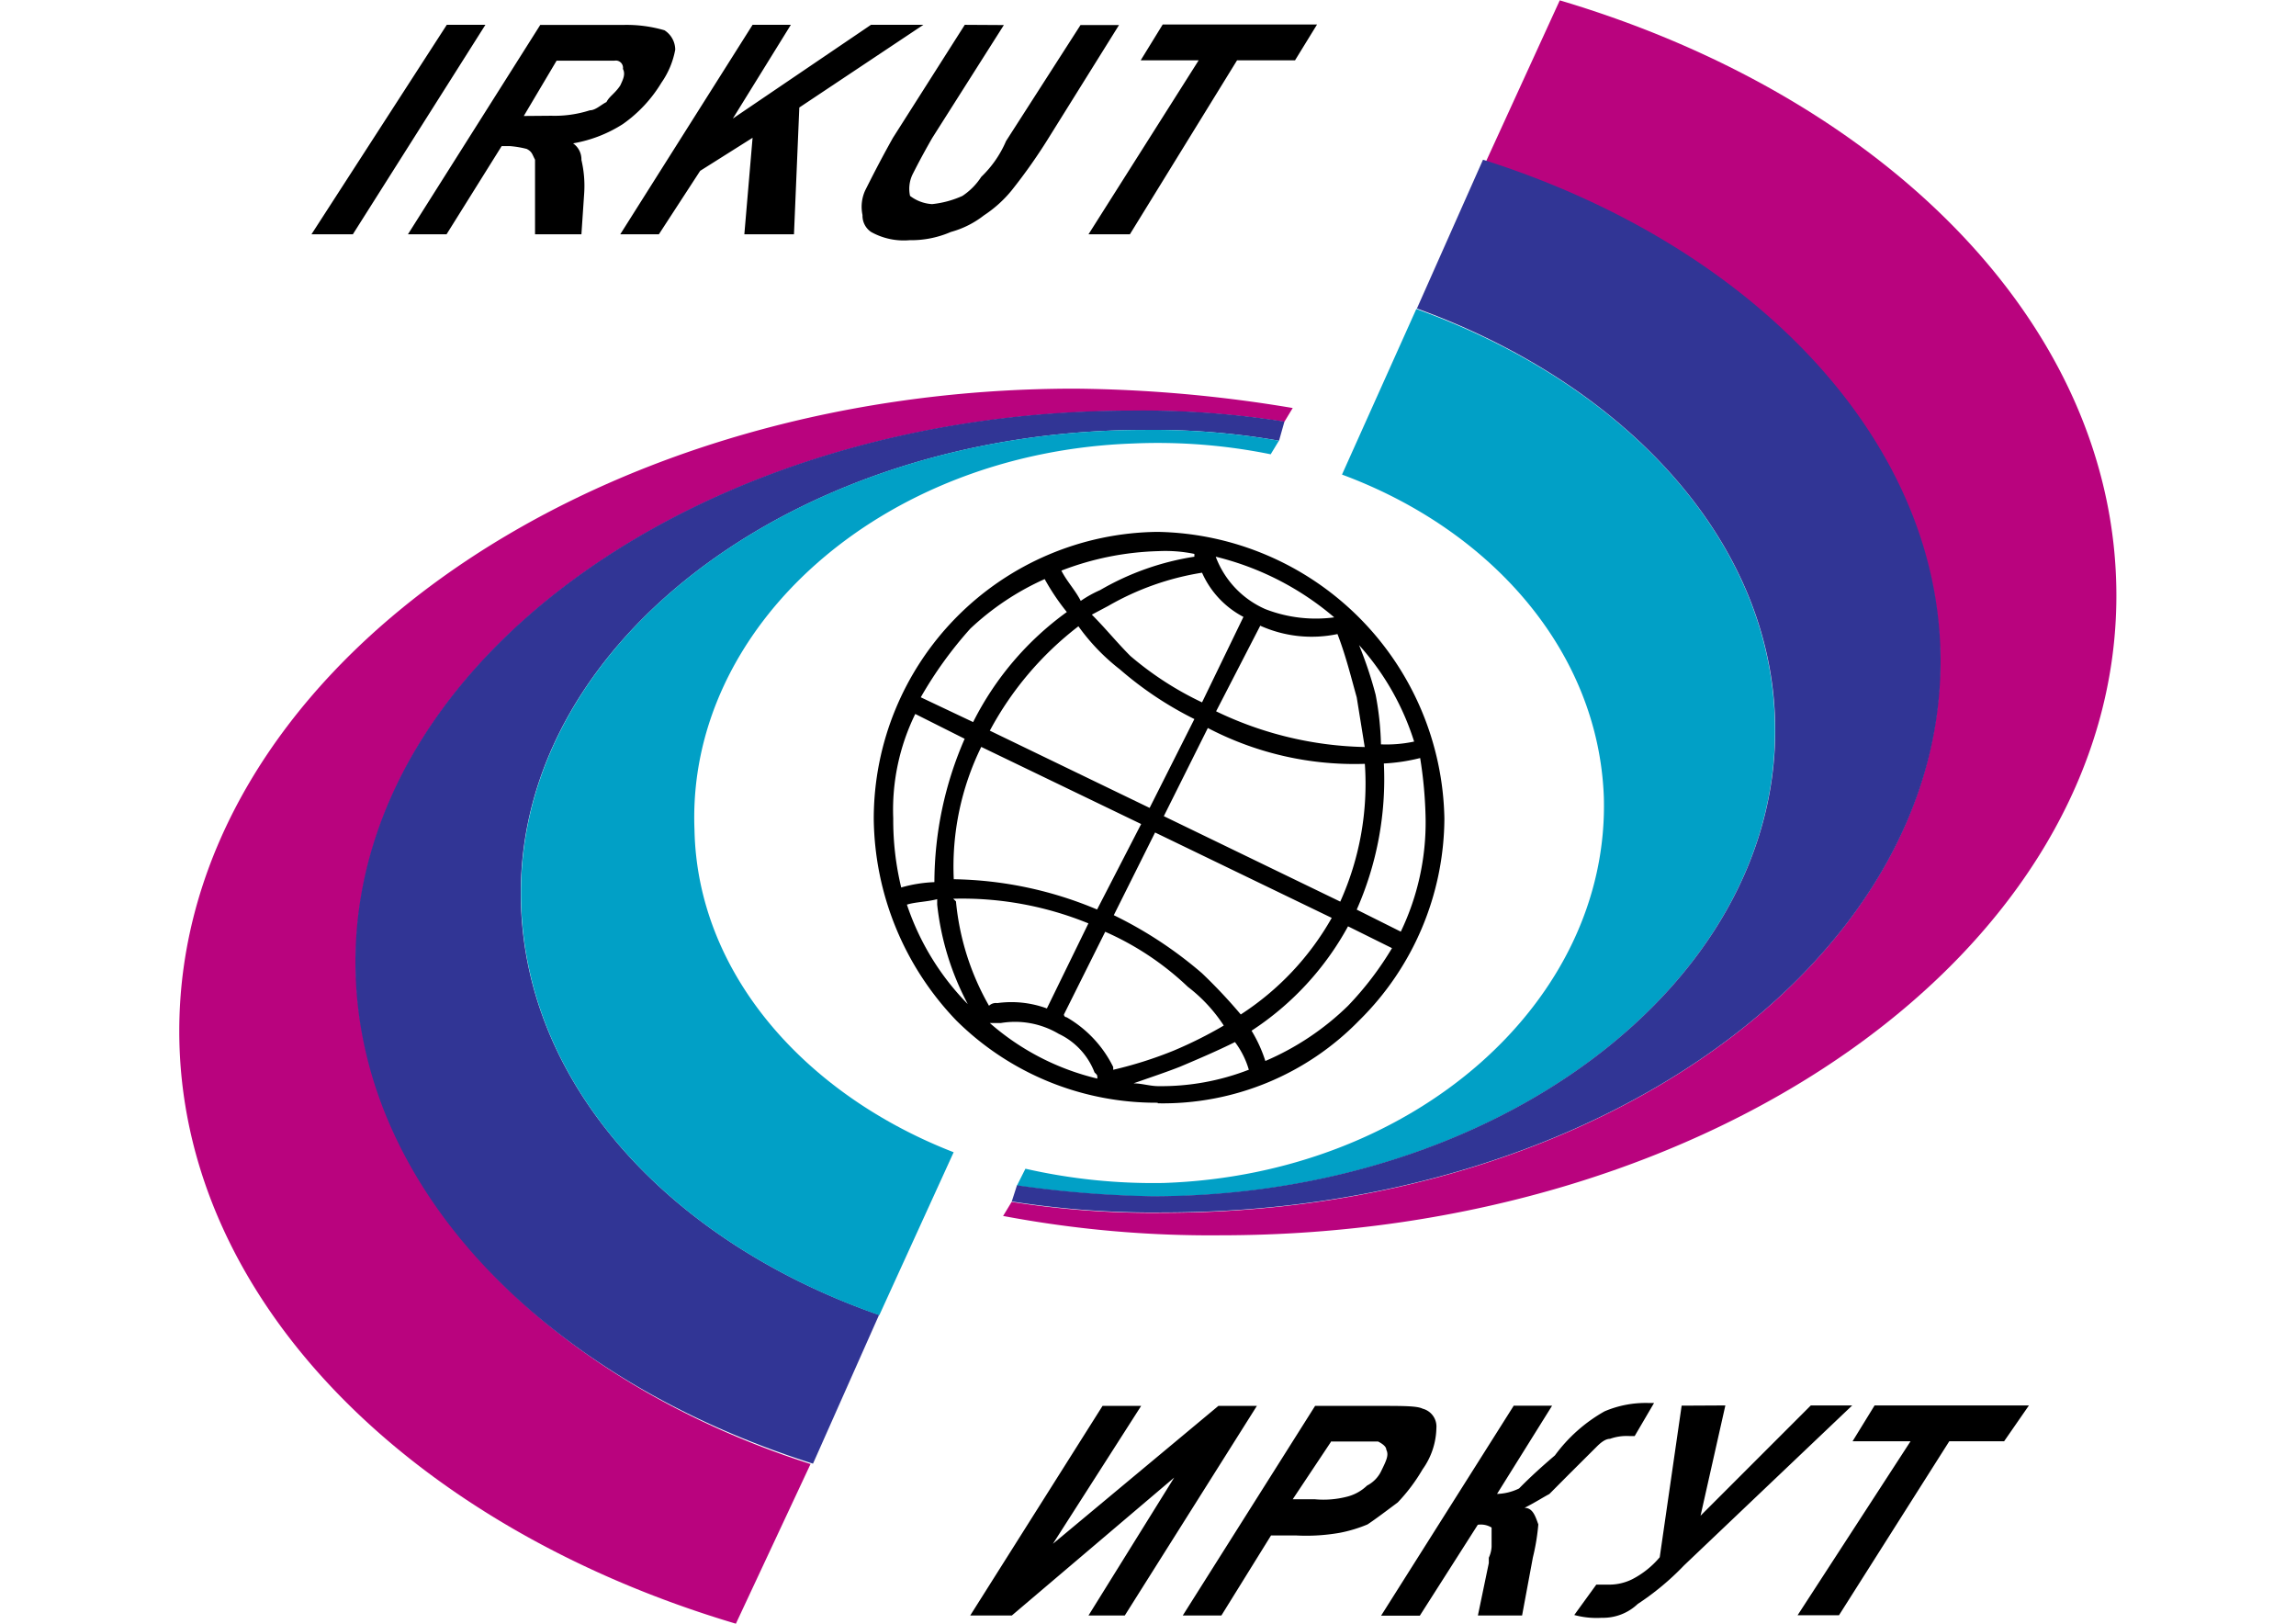
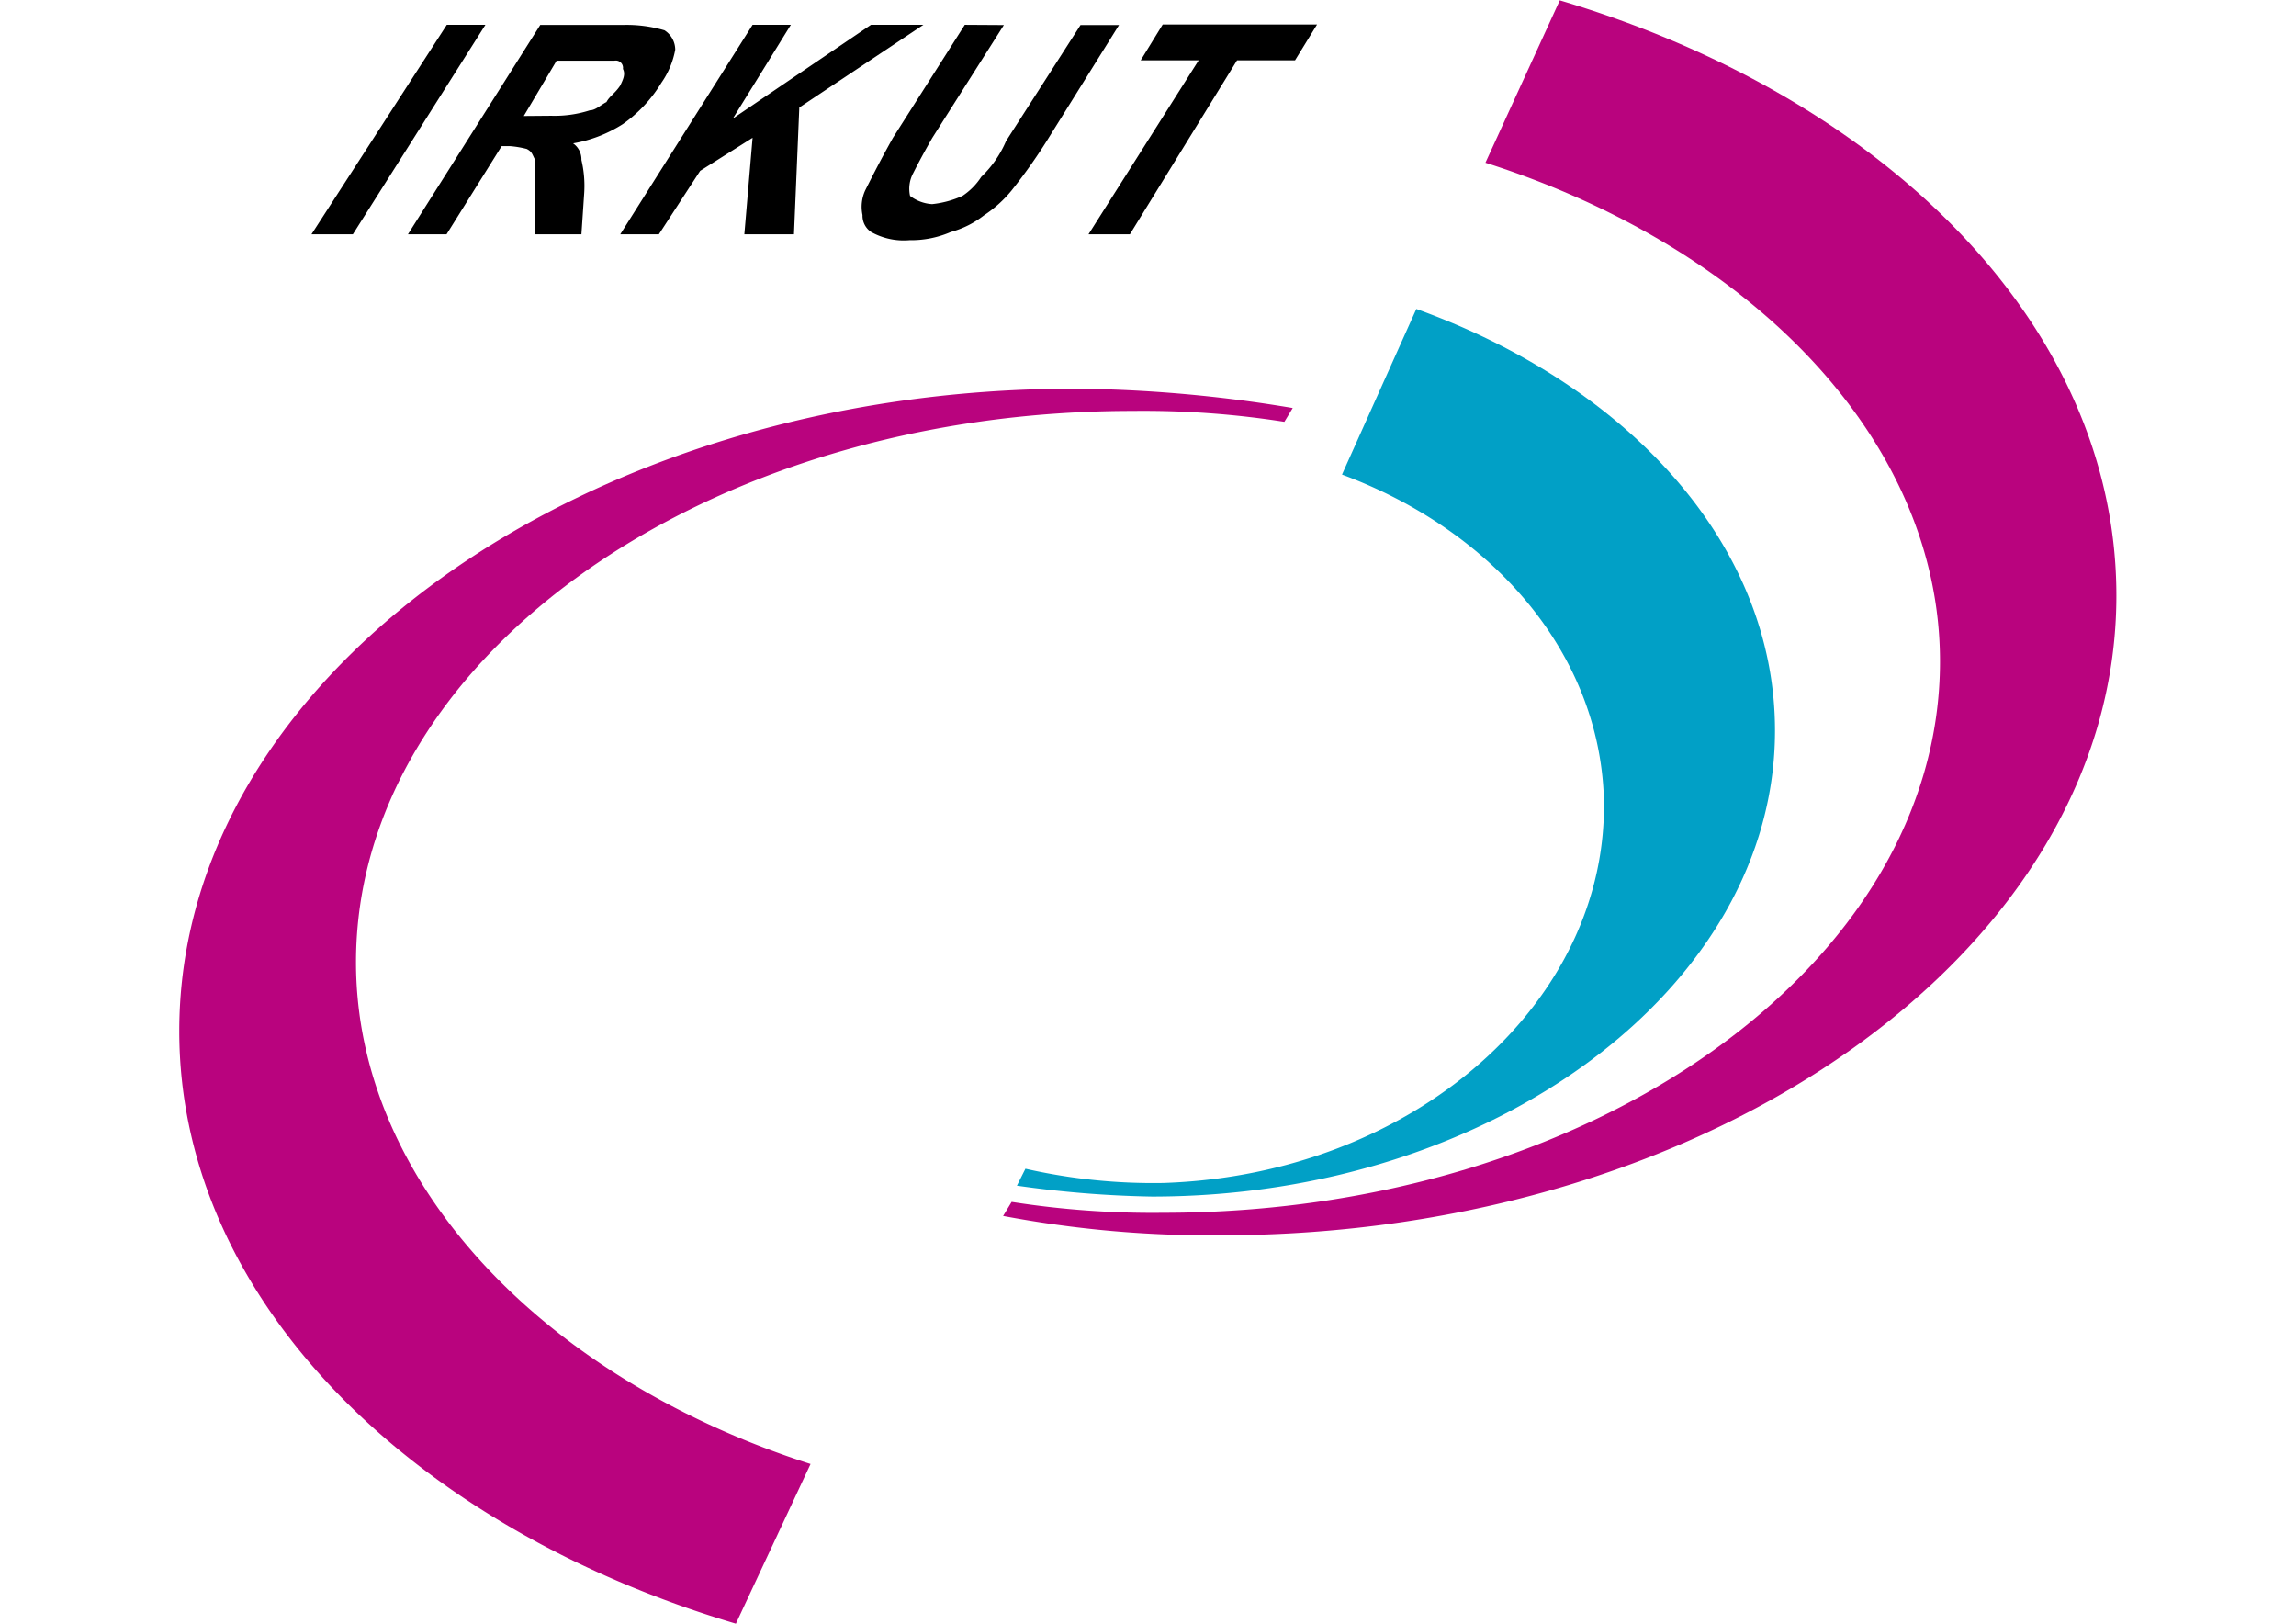
<svg xmlns="http://www.w3.org/2000/svg" id="Слой_1" data-name="Слой 1" viewBox="0 0 198 140">
  <defs>
    <style>.cls-1{fill:#b9037e;}.cls-1,.cls-2,.cls-3,.cls-4{fill-rule:evenodd;}.cls-2{fill:#313595;}.cls-3{fill:#01a0c6;}</style>
  </defs>
  <path class="cls-1" d="M111.48,35.18l-.72,1.19a78.24,78.24,0,0,0-13.06-.94c-37.08,0-67,21.4-67,47.54,0,19,16.16,35.89,39.2,43.26L63.46,140c-28-8.32-48-28-48-51.1,0-30.43,34.7-55.39,77.24-55.39a119.28,119.28,0,0,1,18.78,1.67Z" />
-   <path class="cls-2" d="M110.76,36.37,110.3,38a63.37,63.37,0,0,0-11.67-.93C69.16,37.1,44.91,54.93,44.91,77c0,16.16,12.6,30,30.9,36.37l-5.7,12.83c-23.3-7.37-39.46-24-39.46-43.26,0-26.13,30-47.54,67-47.54a78.44,78.44,0,0,1,13.07.94Z" />
-   <path class="cls-3" d="M110.29,38l-.71,1.17a48.9,48.9,0,0,0-11.89-.93C76.06,39,59.19,54,59.89,71.54c.24,12.37,9.51,22.82,22.35,27.81L75.83,113.4C57.52,107,44.93,93.2,44.93,77c0-22.1,24.26-39.93,53.72-39.93a63.33,63.33,0,0,1,11.66.93Z" />
  <path class="cls-1" d="M86.52,104.82l.72-1.19a78.24,78.24,0,0,0,13.06.94c37.08,0,67-21.4,67-47.54,0-19-16.16-35.66-39.2-43l6.41-14c28,8.32,48,28.05,48,51.33,0,30.43-34.7,55.15-77.24,55.15a96.18,96.18,0,0,1-18.78-1.67Z" />
  <path class="cls-3" d="M87.71,102.2l.72-1.43A49.71,49.71,0,0,0,100.31,102c21.63-.71,38.51-15.69,38-33.28-.47-12.6-9.74-23.05-22.58-27.8l6.41-14.28C140.48,33.25,153.07,47,153.07,63c0,22.1-24.26,40.17-53.72,40.17a92.87,92.87,0,0,1-11.66-.94Z" />
-   <path class="cls-2" d="M87.24,103.63l.46-1.43a93,93,0,0,0,11.67.94c29.47,0,53.72-18.07,53.72-40.17,0-15.93-12.6-29.72-30.9-36.37l5.7-12.83C151.19,21.14,167.35,38,167.35,57c0,26.13-29.95,47.54-67,47.54a78.44,78.44,0,0,1-13.07-.94Z" />
  <path class="cls-4" d="M26.86,20.2,38.53,2.14h3.33L30.43,20.2Zm8.32,0h3.33l4.75-7.6H44a8.42,8.42,0,0,1,1.42.24c.47.24.47.46.72.93V20.2h4l.24-3.56a9.74,9.74,0,0,0-.24-2.85,1.68,1.68,0,0,0-.72-1.43,11.59,11.59,0,0,0,4.29-1.66,11.82,11.82,0,0,0,3.33-3.57,7.25,7.25,0,0,0,1.19-2.85,2,2,0,0,0-.93-1.67,11.64,11.64,0,0,0-3.57-.46H46.59L35.18,20.2ZM45.17,10,48,5.23h5a.62.62,0,0,1,.72.52.61.61,0,0,1,0,.19c.24.47,0,.93-.23,1.43-.47.71-.94.93-1.19,1.43-.47.23-.94.71-1.43.71a9.91,9.91,0,0,1-3.33.47ZM53.49,20.2,64.9,2.14h3.3l-5,8.08L75.11,2.14h4.52L68.93,9.27,68.47,20.2H64.19l.71-8.32-4.52,2.85L56.82,20.2ZM83.2,2.14,77,11.89c-1.19,2.13-1.9,3.56-2.38,4.51a3.4,3.4,0,0,0-.24,2.14A1.69,1.69,0,0,0,75.12,20a5.77,5.77,0,0,0,3.32.71A8.6,8.6,0,0,0,82,20a8.06,8.06,0,0,0,2.85-1.43,10.55,10.55,0,0,0,2.38-2.14,47.22,47.22,0,0,0,3.32-4.73L96.5,2.16H93.18l-6.42,10a9.37,9.37,0,0,1-2.14,3.09A5.62,5.62,0,0,1,83,16.89a8.46,8.46,0,0,1-2.62.71,3.46,3.46,0,0,1-1.9-.71,2.85,2.85,0,0,1,.24-1.9c.24-.47.72-1.43,1.67-3.09l6.18-9.74ZM93.87,20.2l9.5-15h-5l1.9-3.09h13.31l-1.9,3.09h-5l-9.24,15Z" />
-   <path class="cls-4" d="M95.08,121.22h3.33L90.8,133.11l14.27-11.89h3.32L97,139.29H93.87l7.39-11.89-14,11.89H83.67ZM102,139.29h3.33l4.28-6.9h2.14a16.67,16.67,0,0,0,3.8-.23,12.07,12.07,0,0,0,2.38-.72c.71-.47,1.66-1.19,2.61-1.9a15.28,15.28,0,0,0,2.14-2.85,6.33,6.33,0,0,0,1.19-3.56,1.59,1.59,0,0,0-1.19-1.67c-.47-.24-1.67-.24-3.81-.24h-5.46L102,139.29Zm12.84-15h4c.47.24.71.48.71.71.24.47,0,.94-.47,1.9a2.74,2.74,0,0,1-1.19,1.19,3.82,3.82,0,0,1-1.66.94,8.11,8.11,0,0,1-2.85.24h-1.9l3.33-5Zm15.69-3.09h3.32l-4.75,7.61a4.63,4.63,0,0,0,1.9-.47c.46-.47,1.42-1.43,3.09-2.85a13.56,13.56,0,0,1,4.28-3.8,9,9,0,0,1,3.8-.72h.47l-1.67,2.85h-.47a4.27,4.27,0,0,0-1.66.24c-.47,0-.94.47-1.19.72l-2.38,2.37-1.66,1.67c-.47.24-1.19.71-2.14,1.19.71,0,.93.71,1.19,1.43a18.42,18.42,0,0,1-.47,2.85l-.93,5h-3.81l.94-4.52v-.46a2.56,2.56,0,0,0,.24-.94v-1.66a1.78,1.78,0,0,0-1.19-.24l-5,7.84h-3.34l11.41-18.06Zm14.49,0-1.89,13.07a7.71,7.71,0,0,1-2.38,1.9,4.47,4.47,0,0,1-1.9.46h-1.19l-1.9,2.62a7.34,7.34,0,0,0,2.38.24,4.33,4.33,0,0,0,3.09-1.19,23,23,0,0,0,4-3.33l14.5-13.79h-3.57l-9.51,9.51,2.14-9.51Zm10,18.07,9.74-15h-5l1.9-3.09h13.31l-2.14,3.09h-4.73l-9.51,15Z" />
-   <path d="M99.83,95.08h0A24.46,24.46,0,0,1,82.48,88,25.49,25.49,0,0,1,75.35,70.6h0A24.74,24.74,0,0,1,99.83,45.86h0A25.18,25.18,0,0,1,124.56,70.6h0A24.63,24.63,0,0,1,117.2,88a23.63,23.63,0,0,1-17.35,7.13ZM117.2,55.62a34.11,34.11,0,0,1,1.43,4.28,25.59,25.59,0,0,1,.46,4.28,11.45,11.45,0,0,0,2.86-.24A22.58,22.58,0,0,0,117.2,55.62Zm5.23,9.75a16.12,16.12,0,0,1-3.09.46A27.82,27.82,0,0,1,117,78.43l3.8,1.9a21.74,21.74,0,0,0,2.14-9.74h0a36.7,36.7,0,0,0-.47-5.23Zm-2.37,16.39-3.81-1.89a25.12,25.12,0,0,1-8.32,9,12.05,12.05,0,0,1,1.19,2.61,23.32,23.32,0,0,0,7.13-4.76,27.58,27.58,0,0,0,3.81-5ZM107.69,92.22a7.34,7.34,0,0,0-1.19-2.37c-1.42.71-3.09,1.43-4.75,2.13-1.19.47-2.61.94-4,1.43.71,0,1.43.24,2.13.24h0a20.84,20.84,0,0,0,7.85-1.43Zm-13.06.72c0-.24,0-.24-.24-.47h0a6.08,6.08,0,0,0-3.09-3.33,7.38,7.38,0,0,0-5-.93h-.94A21.68,21.68,0,0,0,94.64,93Zm-11.2-6.42A23.65,23.65,0,0,1,80.82,78v-.47c-.93.24-1.9.24-2.61.47a22.33,22.33,0,0,0,5.23,8.56Zm-5.71-10a12,12,0,0,1,2.86-.46A31,31,0,0,1,83.19,63.7l-4.26-2.14a18.78,18.78,0,0,0-1.9,9h0A24.73,24.73,0,0,0,77.72,76.53Zm1.68-16.4,4.52,2.14h0A26.2,26.2,0,0,1,92,52.77a19.32,19.32,0,0,1-1.91-2.84,23.1,23.1,0,0,0-6.42,4.28A34.51,34.51,0,0,0,79.4,60.13ZM91.53,49.2c.47.93,1.19,1.67,1.67,2.61a10.05,10.05,0,0,1,1.67-.93A23.22,23.22,0,0,1,103,48v-.24a12.36,12.36,0,0,0-3.09-.24h0A25,25,0,0,0,91.53,49.2ZM104.84,48a8,8,0,0,0,4.28,4.52,12,12,0,0,0,5.94.71A24.77,24.77,0,0,0,104.84,48Zm10,31.14L99.61,71.78l-3.56,7.13a35.13,35.13,0,0,1,7.6,5A44.94,44.94,0,0,1,107,87.47a23.94,23.94,0,0,0,7.84-8.32ZM98.43,71.06,84.62,64.4a23.45,23.45,0,0,0-2.37,11.41,33.06,33.06,0,0,1,12.36,2.61l3.8-7.37ZM85.36,63l13.78,6.66L103,62a30.44,30.44,0,0,1-6.42-4.28A17.82,17.82,0,0,1,93,54a28,28,0,0,0-7.64,9Zm15,7.37,15.22,7.37a24.73,24.73,0,0,0,2.12-11.88,27.28,27.28,0,0,1-13.54-3.09l-3.8,7.61ZM94.16,53c1.19,1.19,2.13,2.37,3.32,3.56a27.81,27.81,0,0,0,6.18,4l3.57-7.37a7.91,7.91,0,0,1-3.57-3.81,23.59,23.59,0,0,0-8.08,2.86L94.15,53Zm10.69,8.32a30.9,30.9,0,0,0,12.84,3.09L117,60.13c-.47-1.67-.93-3.57-1.66-5.46a10.81,10.81,0,0,1-6.66-.72l-3.8,7.37Zm.68,27.1a13.41,13.41,0,0,0-3.09-3.33,24.83,24.83,0,0,0-7.13-4.75l-3.56,7.13a.24.24,0,0,0,.23.24h0A10.09,10.09,0,0,1,96,92h0v.24a34.53,34.53,0,0,0,5.23-1.66,36.35,36.35,0,0,0,4.28-2.14Zm-11.66-8.8A28.82,28.82,0,0,0,82.2,77.49l.24.23a22.3,22.3,0,0,0,2.85,9,.85.85,0,0,1,.71-.23,8.89,8.89,0,0,1,4.28.46l3.59-7.35Z" />
</svg>